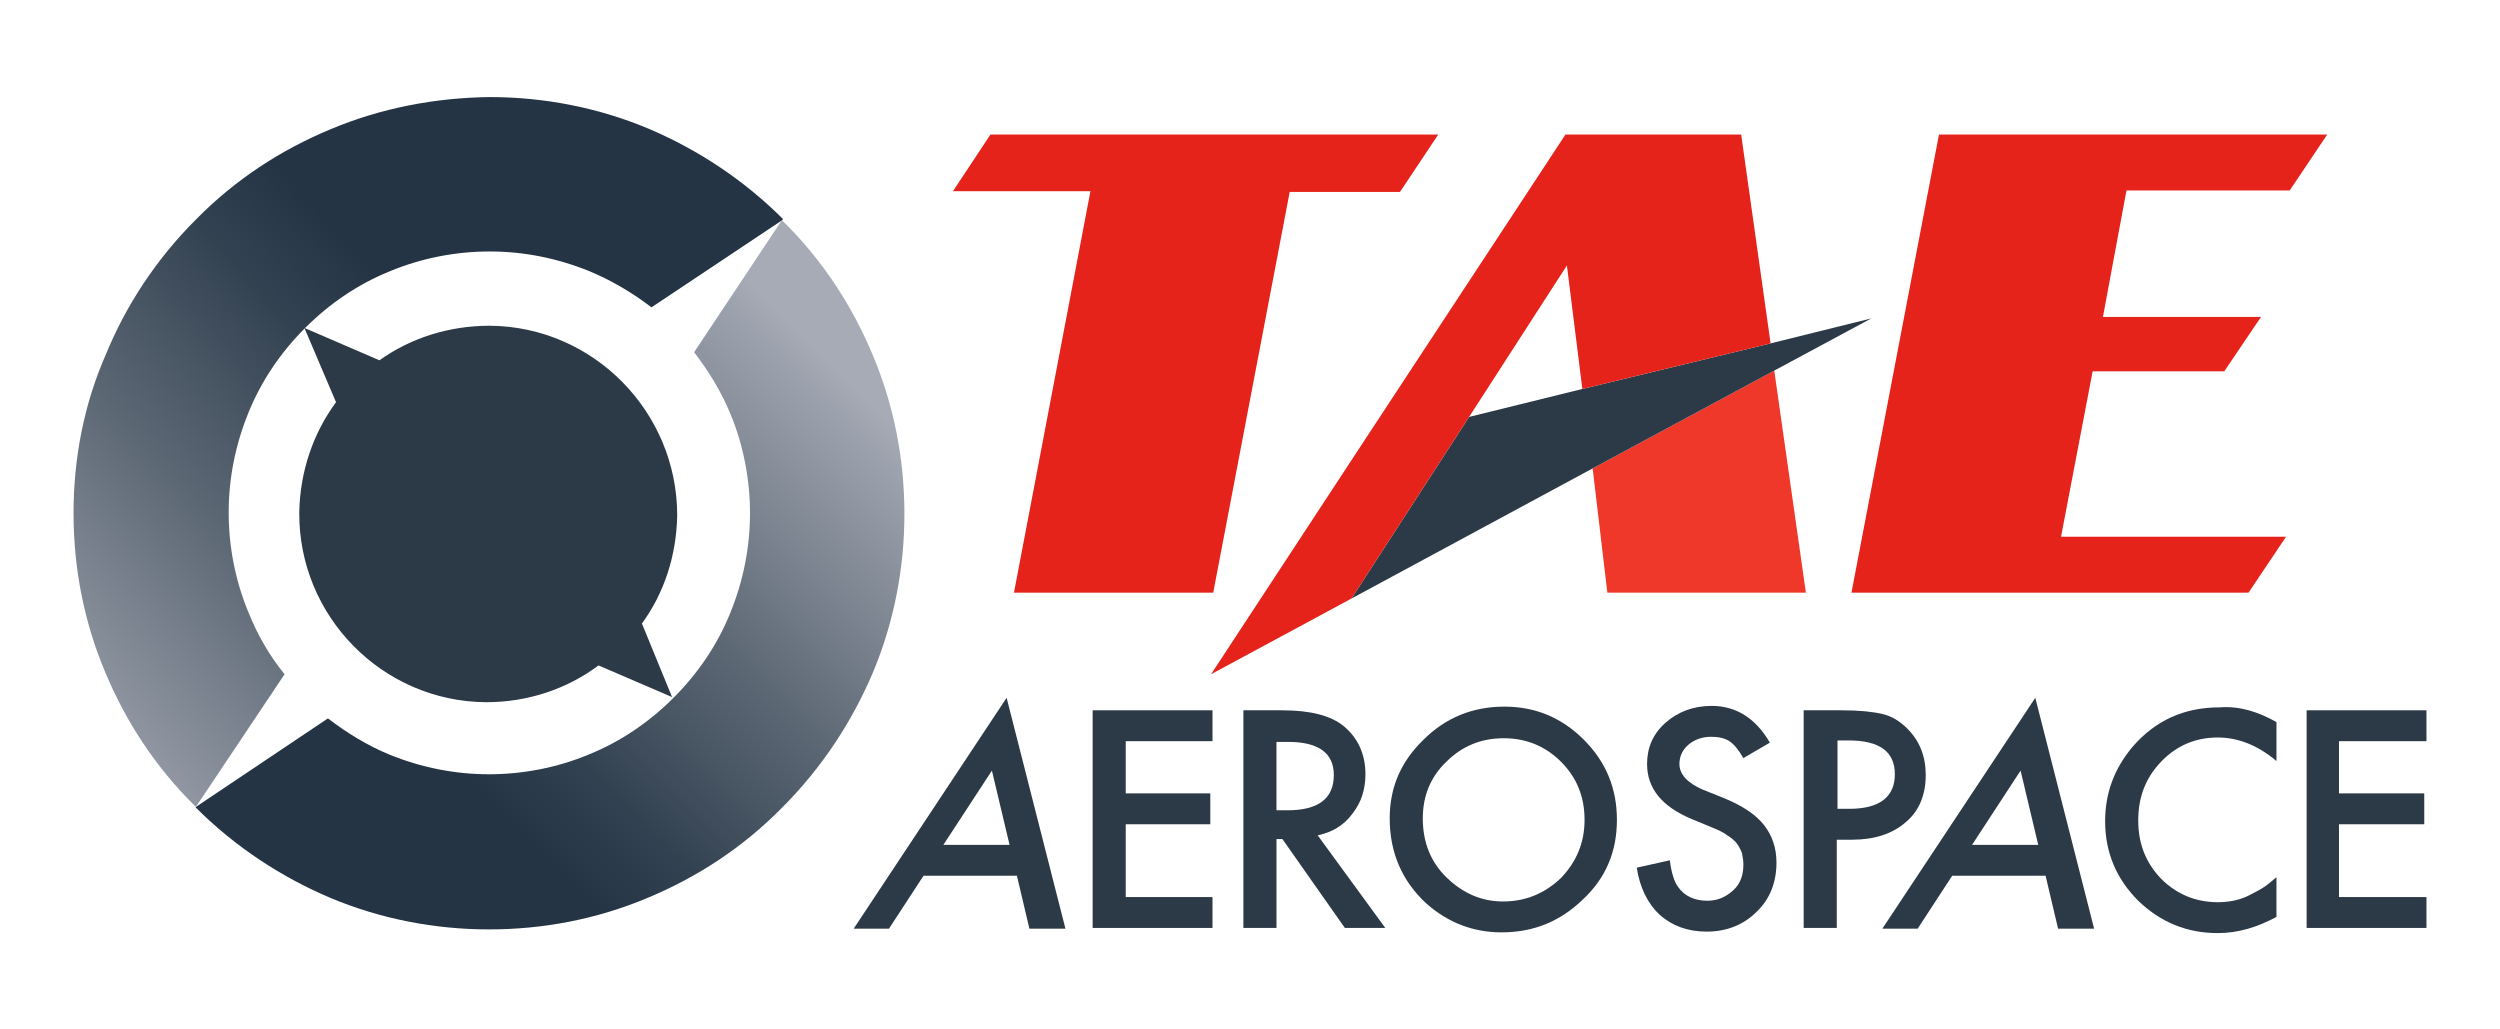
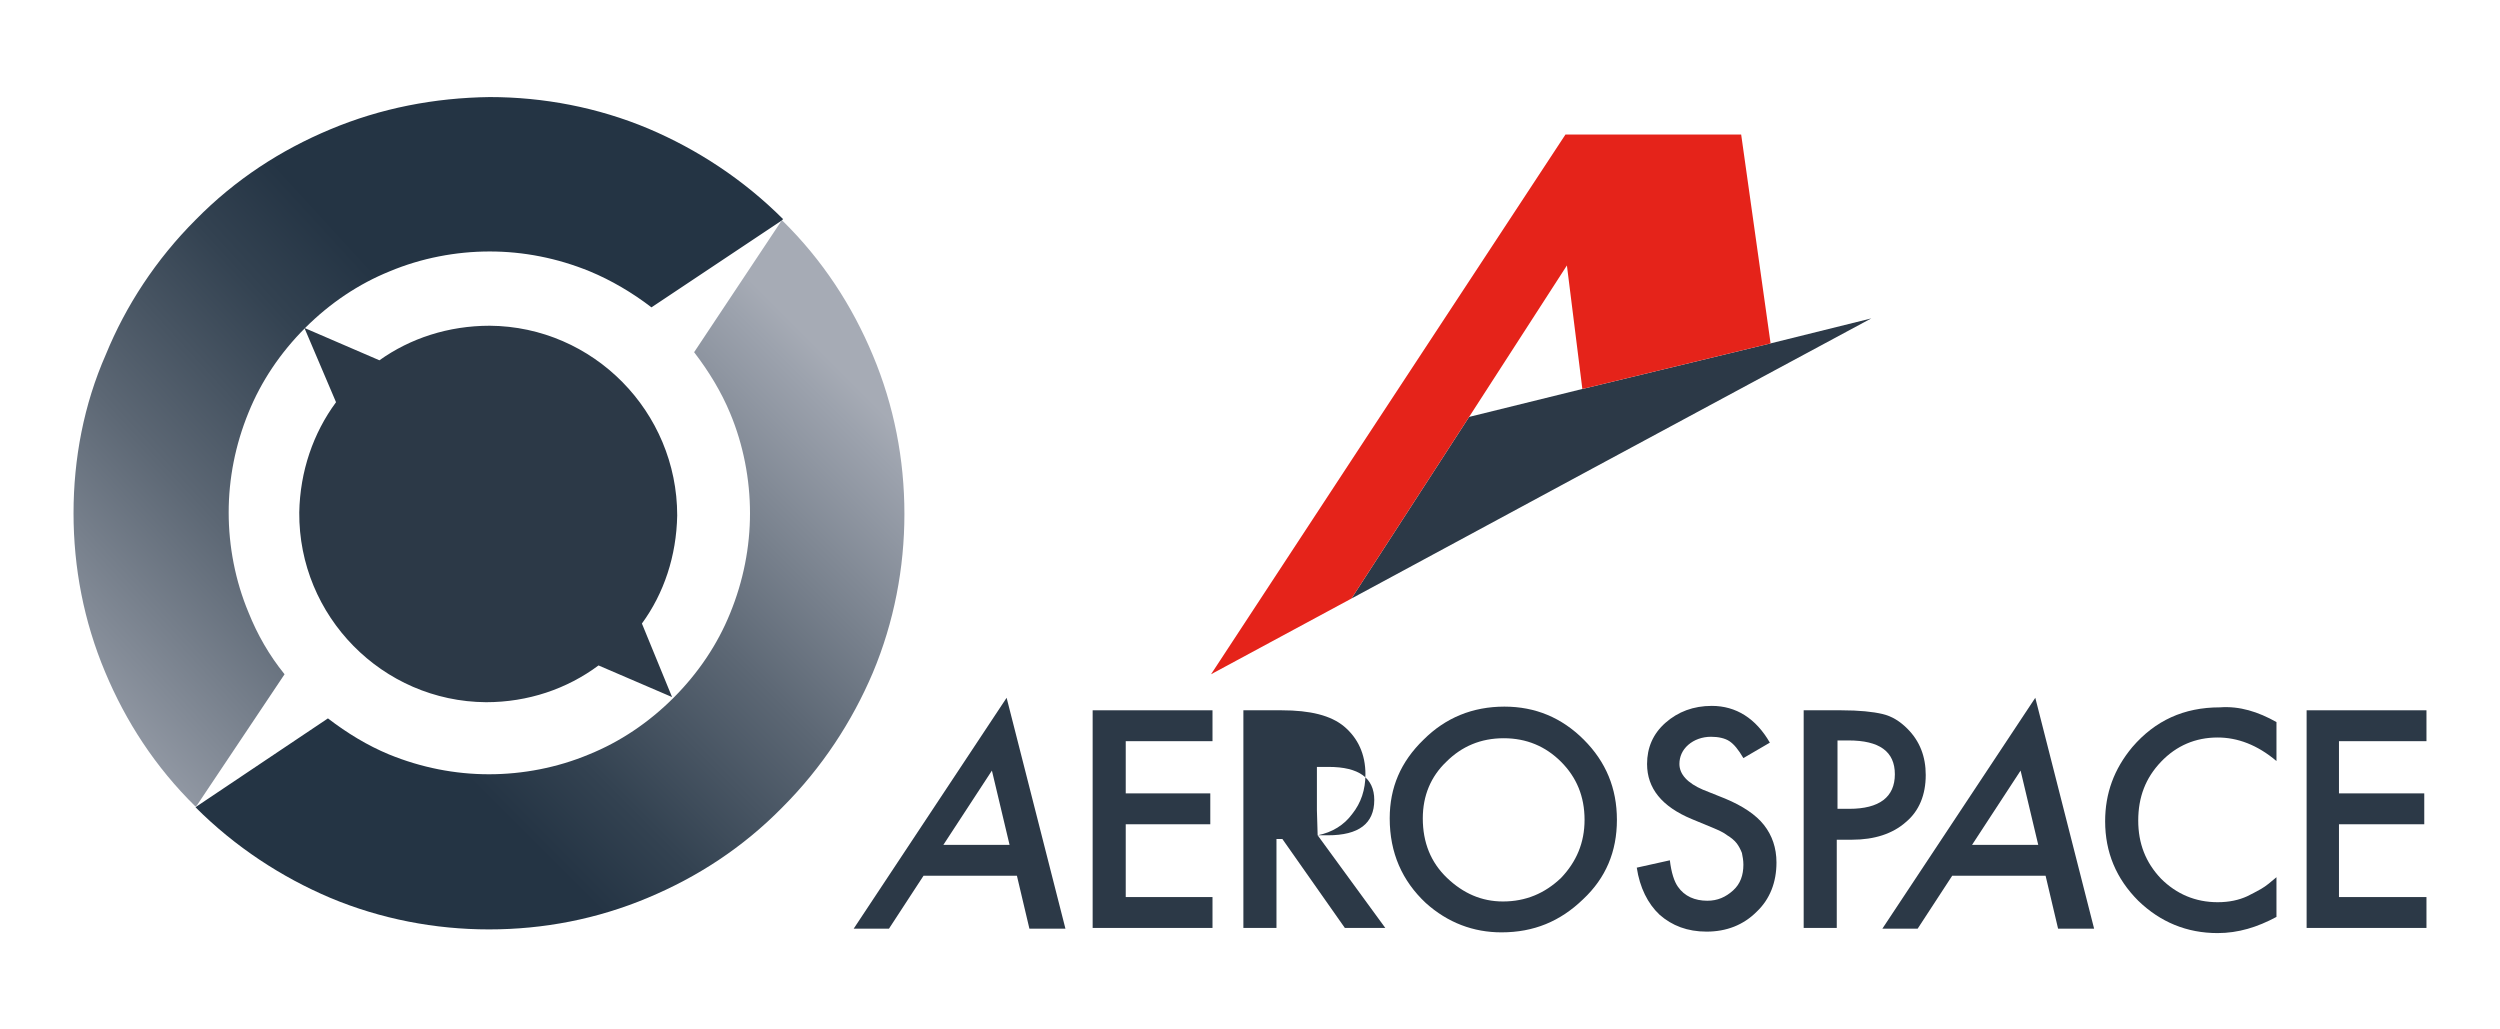
<svg xmlns="http://www.w3.org/2000/svg" xmlns:xlink="http://www.w3.org/1999/xlink" version="1.1" id="Layer_1" x="0px" y="0px" viewBox="0 0 340 140" style="enable-background:new 0 0 340 140;" xml:space="preserve">
  <style type="text/css">
	.st0{clip-path:url(#SVGID_2_);fill:url(#SVGID_3_);}
	.st1{clip-path:url(#SVGID_5_);fill:url(#SVGID_6_);}
	.st2{fill:#2C3947;}
	.st3{fill:#E5231A;}
	.st4{fill:#EF3829;}
</style>
  <g>
    <defs>
      <path id="SVGID_1_" d="M106.3,30L106.3,30L94.4,47.9c2,2.6,3.7,5.4,4.9,8.3c1.8,4.3,2.7,9,2.7,13.6c0,4.6-0.9,9.2-2.7,13.6    c-1.7,4.2-4.3,8.1-7.7,11.5c-3.4,3.4-7.3,6-11.5,7.7c-4.3,1.8-9,2.7-13.6,2.7c-4.6,0-9.2-0.9-13.6-2.7c-2.9-1.2-5.7-2.9-8.3-4.9    l-17.9,12l0.1-0.1l-0.2,0.2c5.4,5.4,11.7,9.5,18.3,12.3c6.9,2.9,14.3,4.3,21.6,4.3c7.4,0,14.7-1.4,21.6-4.3    c6.7-2.8,12.9-6.8,18.3-12.3c5.4-5.4,9.5-11.7,12.3-18.3c2.9-6.9,4.3-14.3,4.3-21.6c0-7.4-1.4-14.7-4.3-21.6    c-2.8-6.7-6.8-12.9-12.3-18.3L106.3,30z" />
    </defs>
    <clipPath id="SVGID_2_">
      <use xlink:href="#SVGID_1_" style="overflow:visible;" />
    </clipPath>
    <linearGradient id="SVGID_3_" gradientUnits="userSpaceOnUse" x1="-1117.589" y1="2632.466" x2="-1117.398" y2="2632.466" gradientTransform="matrix(378.841 -378.839 -378.839 -378.841 1420707.625 574013.25)">
      <stop offset="0" style="stop-color:#243444" />
      <stop offset="0.25" style="stop-color:#243444" />
      <stop offset="0.376" style="stop-color:#334251" />
      <stop offset="0.619" style="stop-color:#5C6774" />
      <stop offset="0.953" style="stop-color:#9CA2AD" />
      <stop offset="1" style="stop-color:#A6ABB5" />
    </linearGradient>
    <polygon class="st0" points="-21.7,78 74.8,-18.4 171.2,78 74.8,174.5  " />
  </g>
  <g>
    <defs>
      <path id="SVGID_4_" d="M44.9,17.6c-6.7,2.8-12.9,6.8-18.3,12.3c-5.4,5.4-9.5,11.7-12.2,18.3C11.4,55,10,62.4,10,69.8    c0,7.4,1.4,14.7,4.3,21.6c2.8,6.7,6.8,12.9,12.3,18.3l0.2-0.2l11.9-17.8c-2.1-2.6-3.7-5.4-4.9-8.4c-1.8-4.3-2.7-9-2.7-13.6    c0-4.6,0.9-9.2,2.7-13.6c1.7-4.2,4.3-8.1,7.7-11.5c3.4-3.4,7.3-6,11.5-7.7c4.3-1.8,9-2.7,13.6-2.7c4.6,0,9.2,0.9,13.6,2.7    c2.9,1.2,5.8,2.9,8.4,4.9L106.3,30l0.2-0.2c-5.4-5.4-11.7-9.5-18.3-12.3c-6.9-2.9-14.3-4.3-21.6-4.3    C59.1,13.3,51.8,14.7,44.9,17.6" />
    </defs>
    <clipPath id="SVGID_5_">
      <use xlink:href="#SVGID_4_" style="overflow:visible;" />
    </clipPath>
    <linearGradient id="SVGID_6_" gradientUnits="userSpaceOnUse" x1="-1113.648" y1="2637.974" x2="-1113.456" y2="2637.974" gradientTransform="matrix(-389.079 387.032 387.032 389.079 -1454182.75 -595338.812)">
      <stop offset="0" style="stop-color:#243444" />
      <stop offset="0.25" style="stop-color:#243444" />
      <stop offset="0.376" style="stop-color:#334251" />
      <stop offset="0.619" style="stop-color:#5C6774" />
      <stop offset="0.953" style="stop-color:#9CA2AD" />
      <stop offset="1" style="stop-color:#A6ABB5" />
    </linearGradient>
    <polygon class="st1" points="154.7,61.7 58,157.9 -38.2,61.2 58.5,-35  " />
  </g>
  <path class="st2" d="M87.3,84.8c3-4.1,4.7-9.2,4.8-14.7C92.1,56,80.7,44.4,66.6,44.3c-5.6,0-10.8,1.7-15,4.7l-10.2-4.4l4.3,10.1  c-3.1,4.2-4.9,9.4-5,15c-0.1,14.1,11.3,25.7,25.4,25.8c5.7,0,11-1.8,15.3-5l10,4.3L87.3,84.8z" />
  <path class="st2" d="M138.3,119.1h-12.7l-4.7,7.2h-4.8l20.8-31.4l8,31.4H140L138.3,119.1z M137.3,114.9l-2.4-10.1l-6.6,10.1H137.3z" />
  <polygon class="st2" points="164.9,100.8 153.1,100.8 153.1,107.9 164.6,107.9 164.6,112.1 153.1,112.1 153.1,122 164.9,122   164.9,126.2 148.6,126.2 148.6,96.6 164.9,96.6 " />
-   <path class="st2" d="M179.2,113.6l9.2,12.6h-5.5l-8.5-12.1h-0.8v12.1h-4.5V96.6h5.2c3.9,0,6.7,0.7,8.5,2.2c1.9,1.6,2.9,3.8,2.9,6.5  c0,2.1-0.6,3.9-1.8,5.4C182.8,112.2,181.2,113.2,179.2,113.6 M173.7,110.2h1.4c4.2,0,6.3-1.6,6.3-4.8c0-3-2.1-4.5-6.2-4.5h-1.6  V110.2z" />
+   <path class="st2" d="M179.2,113.6l9.2,12.6h-5.5l-8.5-12.1h-0.8v12.1h-4.5V96.6h5.2c3.9,0,6.7,0.7,8.5,2.2c1.9,1.6,2.9,3.8,2.9,6.5  c0,2.1-0.6,3.9-1.8,5.4C182.8,112.2,181.2,113.2,179.2,113.6 h1.4c4.2,0,6.3-1.6,6.3-4.8c0-3-2.1-4.5-6.2-4.5h-1.6  V110.2z" />
  <path class="st2" d="M189,111.3c0-4.2,1.5-7.7,4.6-10.7c3-3,6.7-4.5,11-4.5c4.2,0,7.8,1.5,10.8,4.5c3,3,4.5,6.6,4.5,10.9  c0,4.3-1.5,7.9-4.6,10.8c-3.1,3-6.7,4.5-11.1,4.5c-3.8,0-7.3-1.3-10.3-4C190.7,119.8,189,116,189,111.3 M193.5,111.3  c0,3.3,1.1,6,3.3,8.1c2.2,2.1,4.7,3.2,7.6,3.2c3.1,0,5.7-1.1,7.9-3.2c2.1-2.2,3.2-4.8,3.2-7.9c0-3.2-1.1-5.8-3.2-7.9  c-2.1-2.1-4.7-3.2-7.8-3.2c-3.1,0-5.7,1.1-7.8,3.2C194.6,105.6,193.5,108.2,193.5,111.3" />
  <path class="st2" d="M240.7,101l-3.6,2.1c-0.7-1.2-1.3-1.9-1.9-2.3c-0.6-0.4-1.5-0.6-2.5-0.6c-1.2,0-2.3,0.4-3.1,1.1  c-0.8,0.7-1.2,1.6-1.2,2.6c0,1.4,1.1,2.6,3.2,3.5l3,1.2c2.4,1,4.2,2.2,5.3,3.6c1.1,1.4,1.7,3.1,1.7,5.1c0,2.7-0.9,5-2.7,6.7  c-1.8,1.8-4.1,2.7-6.8,2.7c-2.6,0-4.7-0.8-6.4-2.3c-1.6-1.5-2.7-3.7-3.1-6.4l4.5-1c0.2,1.7,0.6,2.9,1.1,3.6c0.9,1.3,2.3,1.9,4,1.9  c1.4,0,2.5-0.5,3.5-1.4s1.4-2.1,1.4-3.5c0-0.6-0.1-1.1-0.2-1.6c-0.2-0.5-0.4-0.9-0.7-1.3c-0.3-0.4-0.8-0.8-1.3-1.1  c-0.5-0.4-1.2-0.7-1.9-1l-2.9-1.2c-4.1-1.7-6.1-4.2-6.1-7.5c0-2.2,0.8-4.1,2.5-5.6c1.7-1.5,3.8-2.3,6.3-2.3  C236.1,96,238.8,97.7,240.7,101" />
  <path class="st2" d="M249.8,114.2v12h-4.5V96.6h5.1c2.5,0,4.3,0.2,5.6,0.5c1.3,0.3,2.4,1,3.4,2c1.7,1.7,2.5,3.8,2.5,6.3  c0,2.7-0.9,4.9-2.7,6.4c-1.8,1.6-4.3,2.4-7.3,2.4H249.8z M249.8,110h1.7c4.1,0,6.2-1.6,6.2-4.7c0-3.1-2.1-4.6-6.3-4.6h-1.5V110z" />
  <path class="st2" d="M278.2,119.1h-12.7l-4.7,7.2H256l20.8-31.4l8,31.4h-4.9L278.2,119.1z M277.2,114.9l-2.4-10.1l-6.6,10.1H277.2z" />
  <path class="st2" d="M309.6,98.2v5.3c-2.6-2.2-5.3-3.2-8-3.2c-3,0-5.6,1.1-7.7,3.3c-2.1,2.2-3.1,4.8-3.1,8c0,3.1,1,5.7,3.1,7.9  c2.1,2.1,4.7,3.2,7.7,3.2c1.6,0,2.9-0.3,4-0.8c0.6-0.3,1.2-0.6,1.9-1c0.7-0.4,1.4-1,2.1-1.6v5.4c-2.6,1.4-5.2,2.2-8,2.2  c-4.2,0-7.8-1.5-10.8-4.4c-3-3-4.5-6.6-4.5-10.8c0-3.8,1.2-7.1,3.7-10.1c3.1-3.6,7-5.4,11.9-5.4C304.6,96,307.1,96.8,309.6,98.2" />
  <polygon class="st2" points="330,100.8 318.1,100.8 318.1,107.9 329.7,107.9 329.7,112.1 318.1,112.1 318.1,122 330,122 330,126.2   313.7,126.2 313.7,96.6 330,96.6 " />
-   <polygon class="st3" points="129.6,26 134.7,18.3 195.6,18.3 190.4,26.1 175.4,26.1 165,80.6 137.9,80.6 148.3,26 " />
-   <polygon class="st3" points="251.8,80.6 263.7,18.3 316.5,18.3 311.4,25.9 289.2,25.9 286,43.1 307.5,43.1 302.5,50.5 284.6,50.5   280.3,73 310.9,73 305.8,80.6 " />
-   <polygon class="st4" points="216.6,63.7 218.6,80.6 245.6,80.6 241.3,50.4 " />
  <polygon class="st2" points="240.8,46.7 215.2,52.9 199.8,56.7 183.8,81.4 216.6,63.7 241.3,50.4 254.5,43.3 " />
  <polygon class="st3" points="236.8,18.3 212.9,18.3 185.3,60.3 164.7,91.7 183.8,81.4 199.8,56.7 213.1,36.1 215.2,52.9 240.8,46.7   " />
</svg>